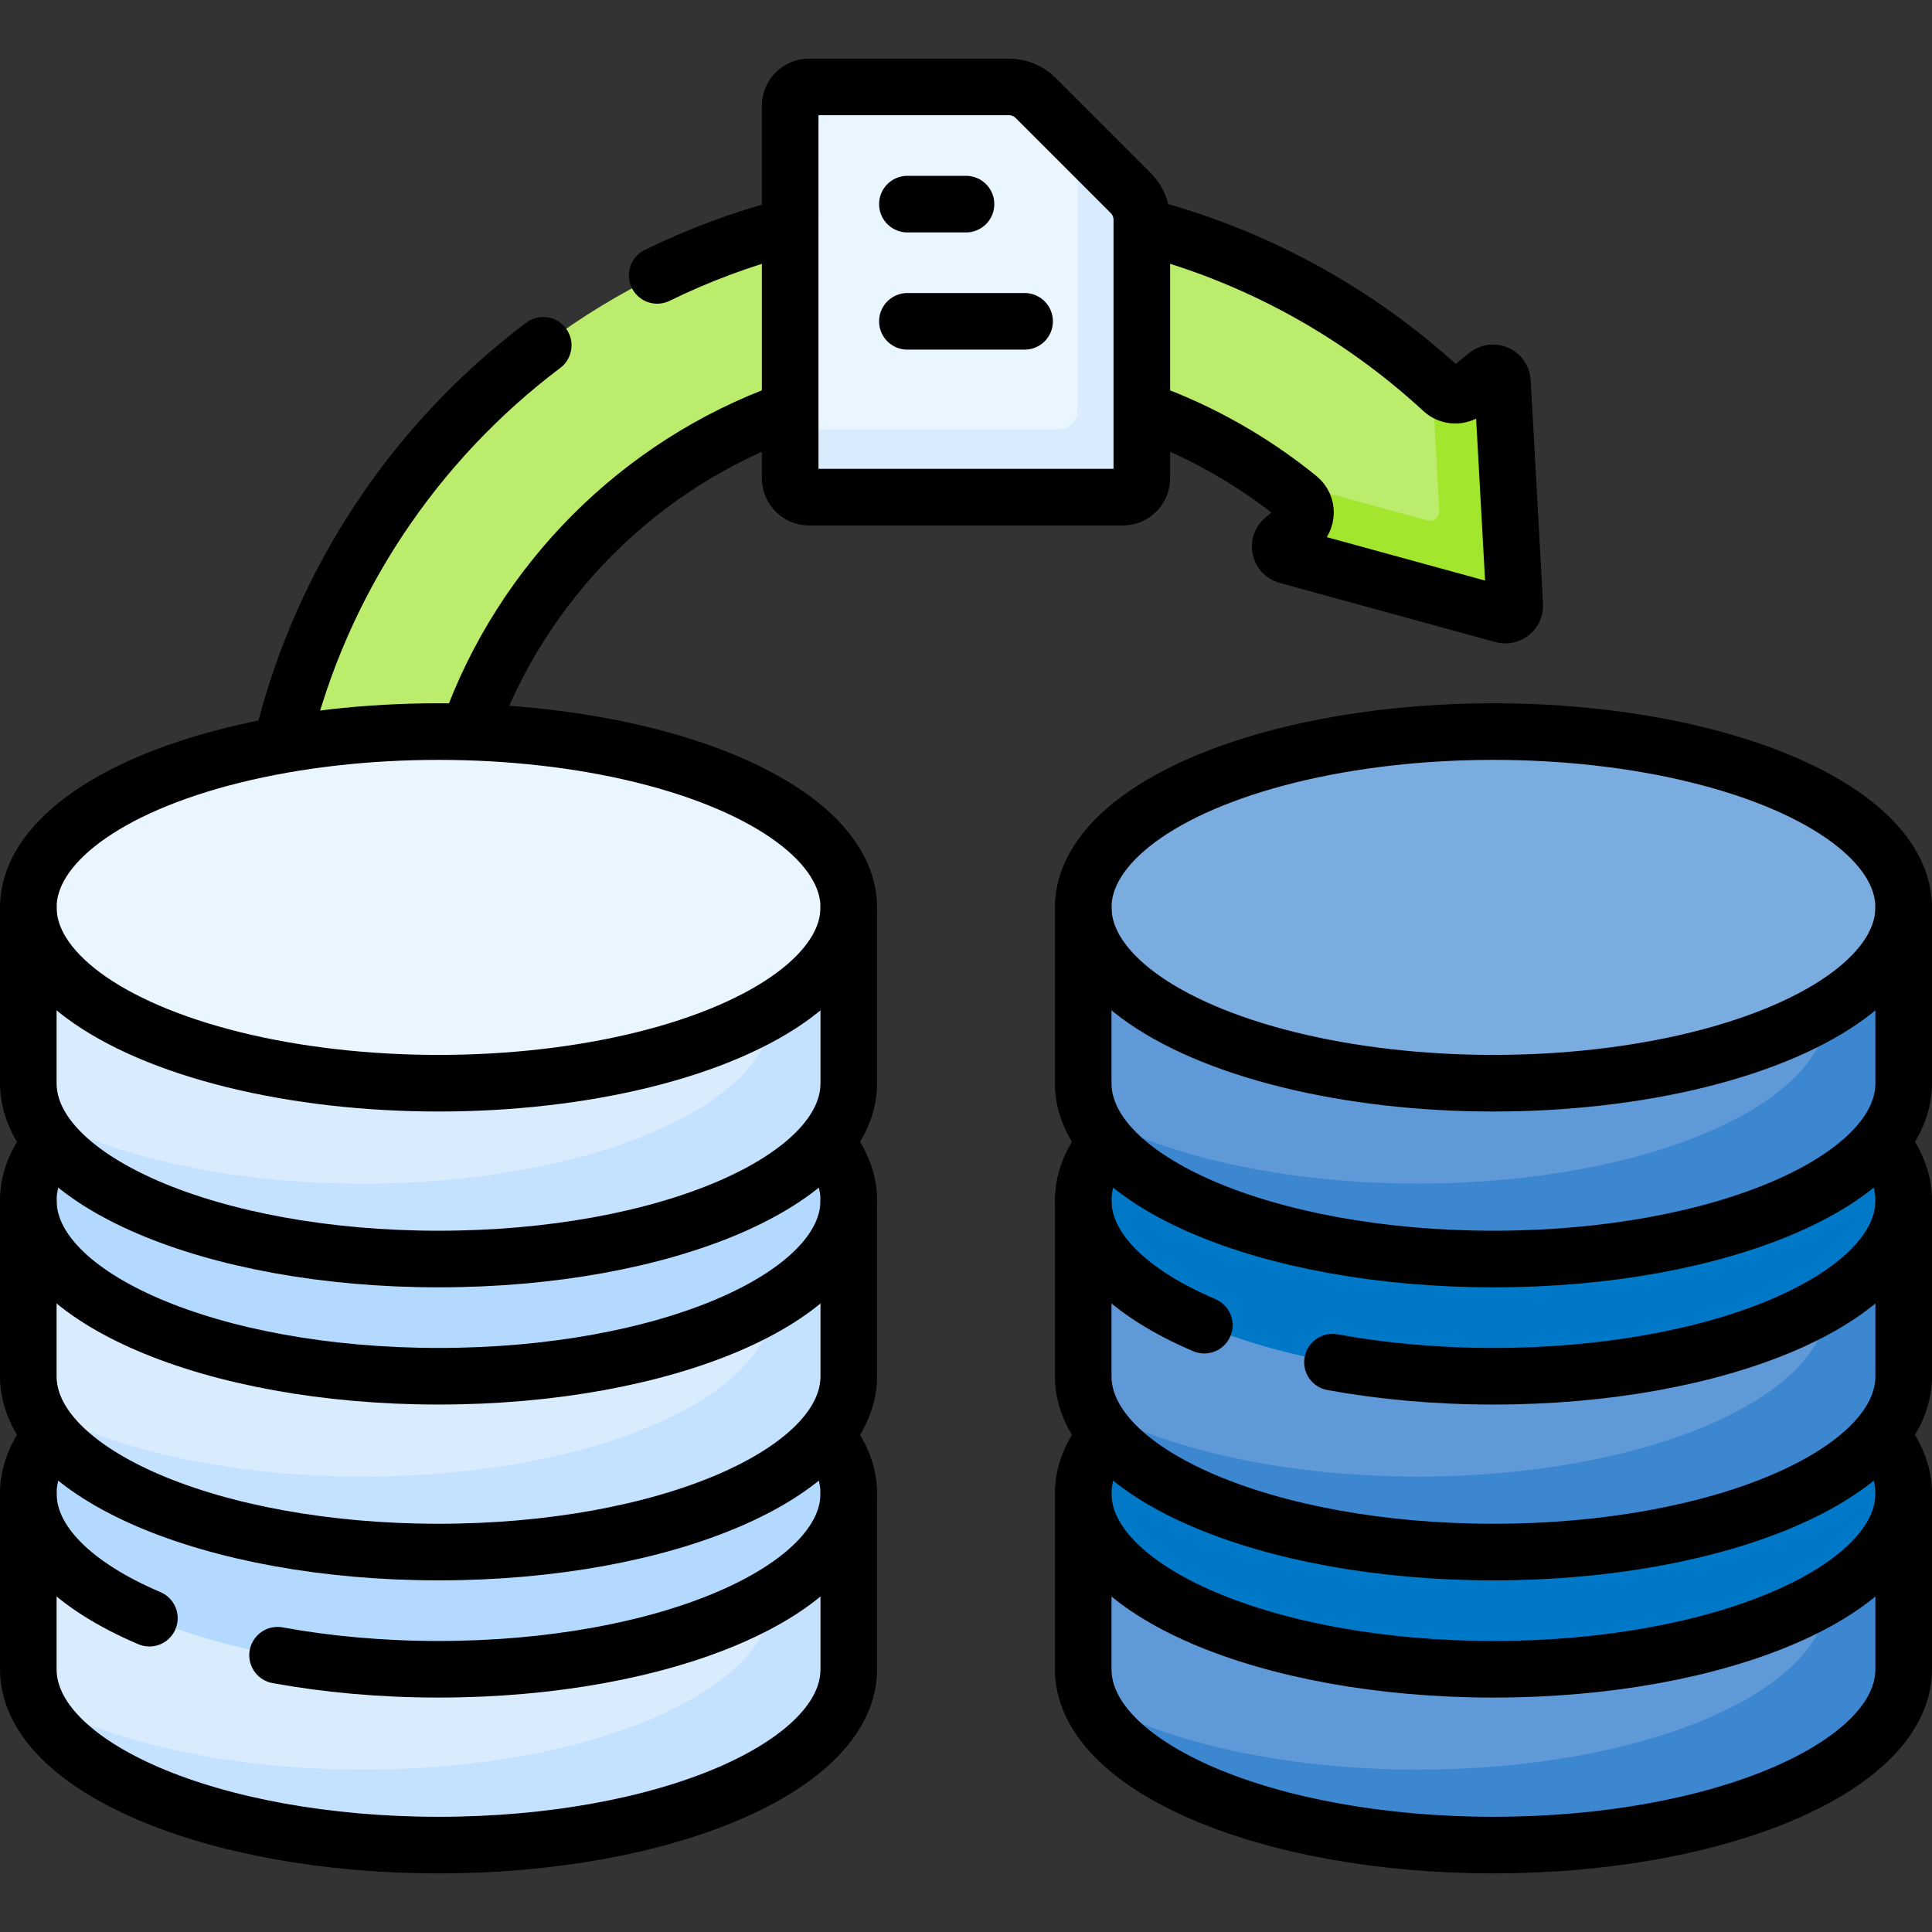
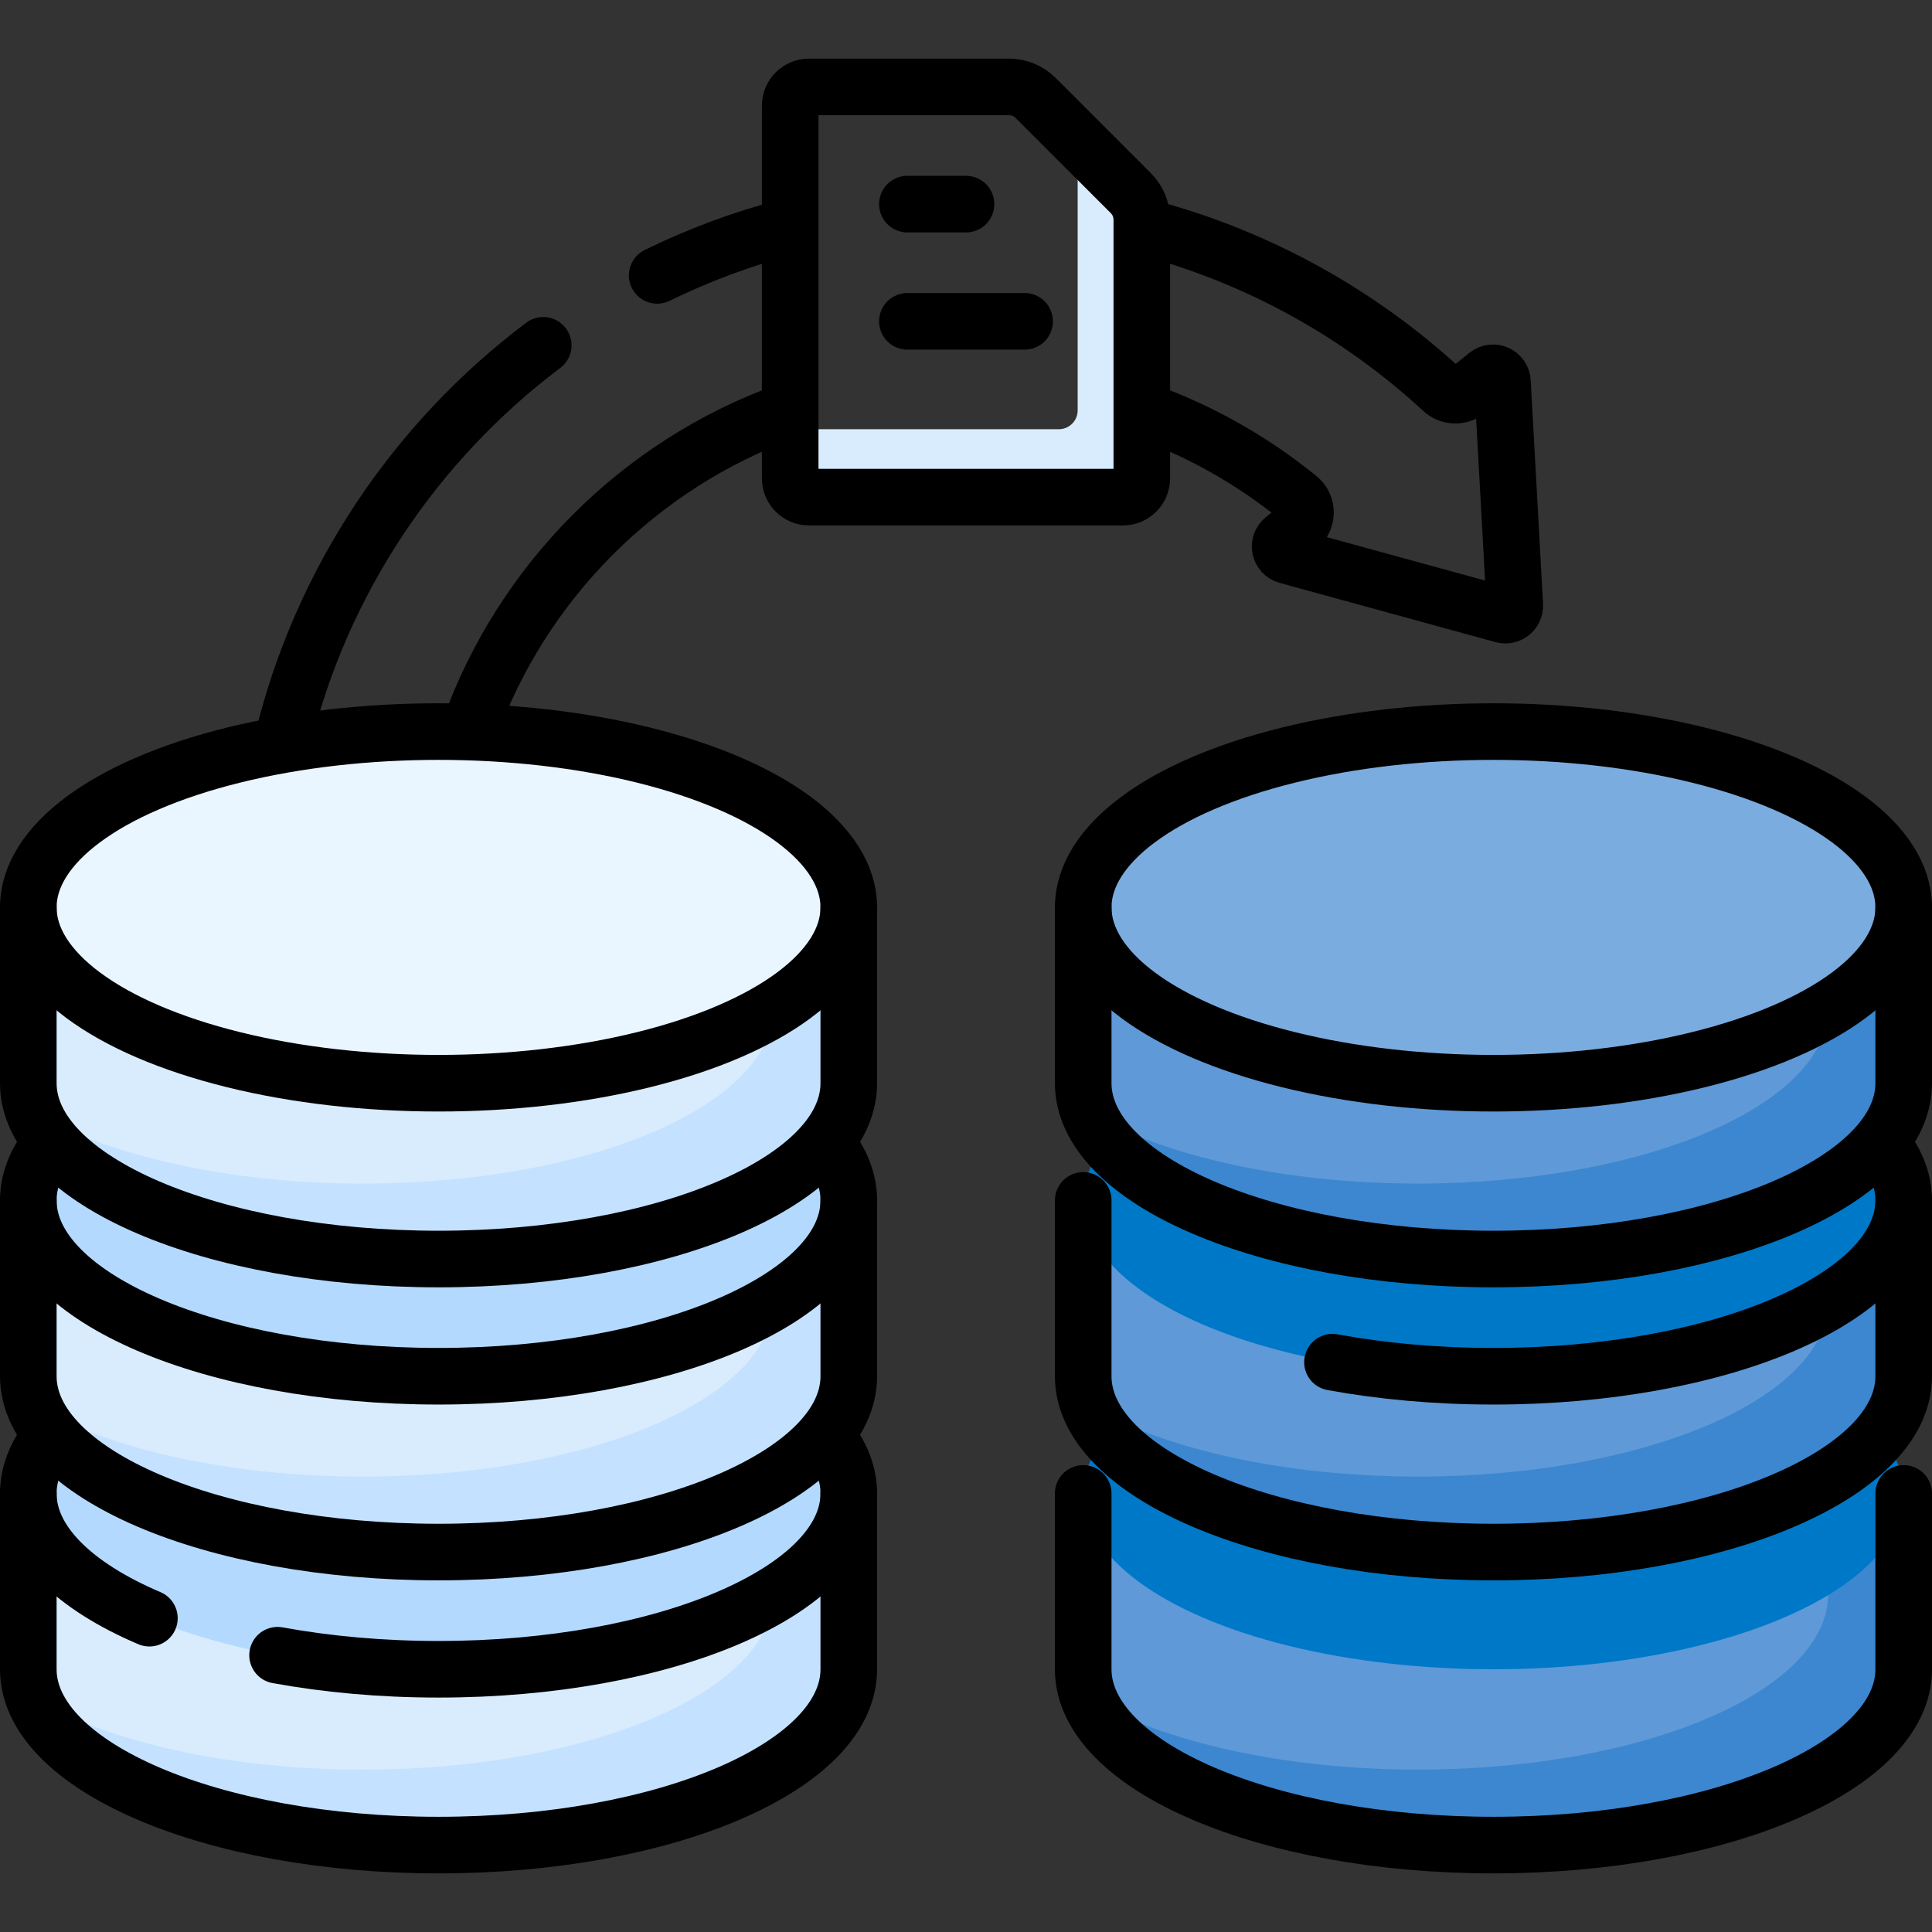
<svg xmlns="http://www.w3.org/2000/svg" version="1.1" id="Capa_1" x="0px" y="0px" viewBox="0 0 512 512" style="enable-background:new 0 0 512 512;" xml:space="preserve">
  <rect x="0" y="0" width="512" height="512" fill="#333333" stroke="none" />
  <g>
    <path style="fill:#5F99D7;" d="M287.062,395.781v46.594c0,25.733,48.675,46.594,108.719,46.594S504.5,468.108,504.5,442.375&#10;&#09;&#09;v-46.594H287.062z" />
    <path style="fill:#3C87D0;" d="M484.5,395.781v26.594c0,25.733-48.675,46.594-108.719,46.594c-35.69,0-67.364-7.371-87.186-18.754&#10;&#09;&#09;c8.698,22,53.376,38.754,107.186,38.754c60.044,0,108.719-20.861,108.719-46.594v-46.594H484.5z" />
    <ellipse style="fill:#0078C8;" cx="395.781" cy="395.781" rx="108.719" ry="46.594" />
    <path style="fill:#5F99D7;" d="M287.062,318.125v46.594c0,25.733,48.675,46.594,108.719,46.594S504.5,390.452,504.5,364.719&#10;&#09;&#09;v-46.594H287.062z" />
    <path style="fill:#3C87D0;" d="M484.5,318.125v26.594c0,25.733-48.675,46.594-108.719,46.594c-35.69,0-67.364-7.371-87.186-18.754&#10;&#09;&#09;c8.698,22,53.376,38.754,107.186,38.754c60.044,0,108.719-20.861,108.719-46.594v-46.594H484.5z" />
    <ellipse style="fill:#0078C8;" cx="395.781" cy="318.125" rx="108.719" ry="46.594" />
    <path style="fill:#5F99D7;" d="M287.062,240.469v46.594c0,25.733,48.675,46.594,108.719,46.594S504.5,312.796,504.5,287.062&#10;&#09;&#09;v-46.594H287.062z" />
    <path style="fill:#3C87D0;" d="M484.5,240.469v26.594c0,25.733-48.675,46.594-108.719,46.594c-35.69,0-67.364-7.371-87.186-18.754&#10;&#09;&#09;c8.698,22,53.376,38.754,107.186,38.754c60.044,0,108.719-20.861,108.719-46.594v-46.594H484.5z" />
    <ellipse style="fill:#7BACDF;" cx="395.781" cy="240.469" rx="108.719" ry="46.594" />
-     <path style="fill:#BBEC6C;" d="M398.271,162.93l-57.186-15.69c-1.965-0.539-2.494-3.076-0.909-4.356l3.918-3.164&#10;&#09;&#09;c2.456-1.983,2.504-5.745,0.055-7.737c-24.056-19.57-54.728-31.294-88.149-31.294c-77.2,0-139.78,62.58-139.78,139.78h-46.6&#10;&#09;&#09;c0-102.93,83.45-186.38,186.38-186.38c48.729,0,93.098,18.699,126.304,49.329c1.816,1.675,4.587,1.754,6.509,0.202l5.28-4.264&#10;&#09;&#09;c1.586-1.28,3.954-0.228,4.067,1.807l3.269,59.218C401.523,162.086,399.918,163.382,398.271,162.93z" />
-     <path style="fill:#A2E62E;" d="M401.429,160.381l-3.27-59.218c-0.112-2.035-2.481-3.088-4.067-1.807l-5.28,4.264&#10;&#09;&#09;c-1.922,1.552-4.693,1.473-6.509-0.202c-0.917-0.846-1.844-1.683-2.778-2.511l1.903,34.474c0.094,1.705-1.511,3-3.158,2.549&#10;&#09;&#09;l-41.115-11.281c2.388,1.706,4.72,3.485,6.993,5.334c2.449,1.992,2.402,5.754-0.055,7.737l-3.918,3.164&#10;&#09;&#09;c-1.585,1.28-1.056,3.817,0.909,4.356l57.186,15.69C399.918,163.382,401.523,162.086,401.429,160.381z" />
    <path style="fill:#D8ECFE;" d="M7.5,395.781v46.594c0,25.733,48.675,46.594,108.719,46.594s108.719-20.861,108.719-46.594v-46.594&#10;&#09;&#09;H7.5z" />
    <path style="fill:#C4E2FF;" d="M204.938,395.781v26.594c0,25.733-48.675,46.594-108.719,46.594&#10;&#09;&#09;c-35.69,0-67.364-7.371-87.186-18.754c8.698,22,53.376,38.754,107.186,38.754c60.044,0,108.719-20.861,108.719-46.594v-46.594&#10;&#09;&#09;H204.938z" />
    <ellipse style="fill:#B3DAFE;" cx="116.219" cy="395.781" rx="108.719" ry="46.594" />
    <path style="fill:#D8ECFE;" d="M7.5,318.125v46.594c0,25.733,48.675,46.594,108.719,46.594s108.719-20.861,108.719-46.594v-46.594&#10;&#09;&#09;H7.5z" />
    <path style="fill:#C4E2FF;" d="M204.938,318.125v26.594c0,25.733-48.675,46.594-108.719,46.594&#10;&#09;&#09;c-35.69,0-67.364-7.371-87.186-18.754c8.698,22,53.376,38.754,107.186,38.754c60.044,0,108.719-20.861,108.719-46.594v-46.594&#10;&#09;&#09;H204.938z" />
    <ellipse style="fill:#B3DAFE;" cx="116.219" cy="318.125" rx="108.719" ry="46.594" />
    <path style="fill:#D8ECFE;" d="M7.5,240.469v46.594c0,25.733,48.675,46.594,108.719,46.594s108.719-20.861,108.719-46.594v-46.594&#10;&#09;&#09;H7.5z" />
    <path style="fill:#C4E2FF;" d="M204.938,240.469v26.594c0,25.733-48.675,46.594-108.719,46.594&#10;&#09;&#09;c-35.69,0-67.364-7.371-87.186-18.754c8.698,22,53.376,38.754,107.186,38.754c60.044,0,108.719-20.861,108.719-46.594v-46.594&#10;&#09;&#09;H204.938z" />
    <ellipse style="fill:#EAF6FF;" cx="116.219" cy="240.469" rx="108.719" ry="46.594" />
-     <path style="fill:#EAF6FF;" d="M297.594,131.75h-83.188c-2.761,0-5-2.239-5-5V28.031c0-2.761,2.239-5,5-5h52.983&#10;&#09;&#09;c2.652,0,5.196,1.054,7.071,2.929l25.205,25.205c1.875,1.875,2.929,4.419,2.929,7.071v68.514&#10;&#09;&#09;C302.594,129.511,300.355,131.75,297.594,131.75z" />
    <path style="fill:#D8ECFE;" d="M299.665,51.165l-14.89-14.89c0.534,1.239,0.819,2.585,0.819,3.961v68.514c0,2.761-2.239,5-5,5&#10;&#09;&#09;h-71.188v13c0,2.761,2.239,5,5,5h83.188c2.761,0,5-2.239,5-5V58.236C302.594,55.584,301.54,53.04,299.665,51.165z" />
    <path style="fill:none;stroke:#000000;stroke-width:15;stroke-linecap:round;stroke-linejoin:round;stroke-miterlimit:10;" d="&#10;&#09;&#09;M124.34,193.416c14.019-39.217,45.051-70.341,84.221-84.467" />
    <path style="fill:none;stroke:#000000;stroke-width:15;stroke-linecap:round;stroke-linejoin:round;stroke-miterlimit:10;" d="&#10;&#09;&#09;M303.445,60.178c29.879,7.844,56.825,22.911,78.855,43.238c1.82,1.68,4.59,1.75,6.51,0.2l5.28-4.26c1.59-1.28,3.96-0.23,4.07,1.81&#10;&#09;&#09;l3.27,59.21c0.09,1.71-1.51,3.01-3.16,2.55l-57.18-15.69c-1.97-0.54-2.5-3.07-0.91-4.35l3.91-3.17c2.46-1.98,2.51-5.74,0.06-7.73&#10;&#09;&#09;c-12.078-9.82-25.815-17.662-40.736-23.046" />
    <path style="fill:none;stroke:#000000;stroke-width:15;stroke-linecap:round;stroke-linejoin:round;stroke-miterlimit:10;" d="&#10;&#09;&#09;M174.16,72.977c10.948-5.359,22.498-9.676,34.521-12.822" />
    <path style="fill:none;stroke:#000000;stroke-width:15;stroke-linecap:round;stroke-linejoin:round;stroke-miterlimit:10;" d="&#10;&#09;&#09;M74.85,196.436c10.306-42.542,35.211-79.383,69.11-104.92" />
    <path style="fill:none;stroke:#000000;stroke-width:15;stroke-linecap:round;stroke-linejoin:round;stroke-miterlimit:10;" d="&#10;&#09;&#09;M297.594,131.75h-83.188c-2.761,0-5-2.239-5-5V28.031c0-2.761,2.239-5,5-5h52.983c2.652,0,5.196,1.054,7.071,2.929l25.205,25.205&#10;&#09;&#09;c1.875,1.875,2.929,4.419,2.929,7.071v68.514C302.594,129.511,300.355,131.75,297.594,131.75z" />
    <line style="fill:none;stroke:#000000;stroke-width:15;stroke-linecap:round;stroke-linejoin:round;stroke-miterlimit:10;" x1="240.469" y1="54.094" x2="256" y2="54.094" />
    <line style="fill:none;stroke:#000000;stroke-width:15;stroke-linecap:round;stroke-linejoin:round;stroke-miterlimit:10;" x1="240.469" y1="85.156" x2="271.531" y2="85.156" />
    <path style="fill:none;stroke:#000000;stroke-width:15;stroke-linecap:round;stroke-linejoin:round;stroke-miterlimit:10;" d="&#10;&#09;&#09;M504.5,240.469v46.594c0,25.733-48.675,46.594-108.719,46.594s-108.719-20.861-108.719-46.594v-46.594" />
    <ellipse style="fill:none;stroke:#000000;stroke-width:15;stroke-linecap:round;stroke-linejoin:round;stroke-miterlimit:10;" cx="395.781" cy="240.469" rx="108.719" ry="46.594" />
    <path style="fill:none;stroke:#000000;stroke-width:15;stroke-linecap:round;stroke-linejoin:round;stroke-miterlimit:10;" d="&#10;&#09;&#09;M504.5,318.125v46.594c0,25.733-48.675,46.594-108.719,46.594s-108.719-20.861-108.719-46.594v-46.594" />
    <path style="fill:none;stroke:#000000;stroke-width:15;stroke-linecap:round;stroke-linejoin:round;stroke-miterlimit:10;" d="&#10;&#09;&#09;M353.12,360.995c13.098,2.397,27.518,3.724,42.661,3.724c60.044,0,108.719-20.861,108.719-46.594&#10;&#09;&#09;c0-5.298-2.063-10.389-5.864-15.134" />
-     <path style="fill:none;stroke:#000000;stroke-width:15;stroke-linecap:round;stroke-linejoin:round;stroke-miterlimit:10;" d="&#10;&#09;&#09;M292.965,302.942c-3.826,4.759-5.903,9.867-5.903,15.183c0,12.92,12.271,24.612,32.091,33.053" />
-     <path style="fill:none;stroke:#000000;stroke-width:15;stroke-linecap:round;stroke-linejoin:round;stroke-miterlimit:10;" d="&#10;&#09;&#09;M292.965,380.598c-3.826,4.759-5.903,9.867-5.903,15.183c0,25.733,48.675,46.594,108.719,46.594S504.5,421.514,504.5,395.781&#10;&#09;&#09;c0-5.298-2.063-10.389-5.864-15.134" />
    <path style="fill:none;stroke:#000000;stroke-width:15;stroke-linecap:round;stroke-linejoin:round;stroke-miterlimit:10;" d="&#10;&#09;&#09;M504.5,395.781v46.594c0,25.733-48.675,46.594-108.719,46.594s-108.719-20.861-108.719-46.594v-46.594" />
    <path style="fill:none;stroke:#000000;stroke-width:15;stroke-linecap:round;stroke-linejoin:round;stroke-miterlimit:10;" d="&#10;&#09;&#09;M224.938,240.469v46.594c0,25.733-48.675,46.594-108.719,46.594S7.5,312.796,7.5,287.062v-46.594" />
    <ellipse style="fill:none;stroke:#000000;stroke-width:15;stroke-linecap:round;stroke-linejoin:round;stroke-miterlimit:10;" cx="116.219" cy="240.469" rx="108.719" ry="46.594" />
    <path style="fill:none;stroke:#000000;stroke-width:15;stroke-linecap:round;stroke-linejoin:round;stroke-miterlimit:10;" d="&#10;&#09;&#09;M224.938,318.125v46.594c0,25.733-48.675,46.594-108.719,46.594S7.5,390.452,7.5,364.719v-46.594" />
    <path style="fill:none;stroke:#000000;stroke-width:15;stroke-linecap:round;stroke-linejoin:round;stroke-miterlimit:10;" d="&#10;&#09;&#09;M73.557,438.651c13.098,2.397,27.518,3.724,42.661,3.724c60.044,0,108.719-20.861,108.719-46.594&#10;&#09;&#09;c0-5.298-2.063-10.389-5.864-15.134" />
    <path style="fill:none;stroke:#000000;stroke-width:15;stroke-linecap:round;stroke-linejoin:round;stroke-miterlimit:10;" d="&#10;&#09;&#09;M13.403,380.598c-3.826,4.759-5.903,9.867-5.903,15.183c0,12.92,12.271,24.612,32.091,33.053" />
    <path style="fill:none;stroke:#000000;stroke-width:15;stroke-linecap:round;stroke-linejoin:round;stroke-miterlimit:10;" d="&#10;&#09;&#09;M13.403,302.942c-3.826,4.759-5.903,9.867-5.903,15.183c0,25.733,48.675,46.594,108.719,46.594s108.719-20.861,108.719-46.594&#10;&#09;&#09;c0-5.298-2.063-10.389-5.864-15.134" />
    <path style="fill:none;stroke:#000000;stroke-width:15;stroke-linecap:round;stroke-linejoin:round;stroke-miterlimit:10;" d="&#10;&#09;&#09;M224.938,395.781v46.594c0,25.733-48.675,46.594-108.719,46.594S7.5,468.108,7.5,442.375v-46.594" />
  </g>
  <g>
</g>
  <g>
</g>
  <g>
</g>
  <g>
</g>
  <g>
</g>
  <g>
</g>
  <g>
</g>
  <g>
</g>
  <g>
</g>
  <g>
</g>
  <g>
</g>
  <g>
</g>
  <g>
</g>
  <g>
</g>
  <g>
</g>
</svg>